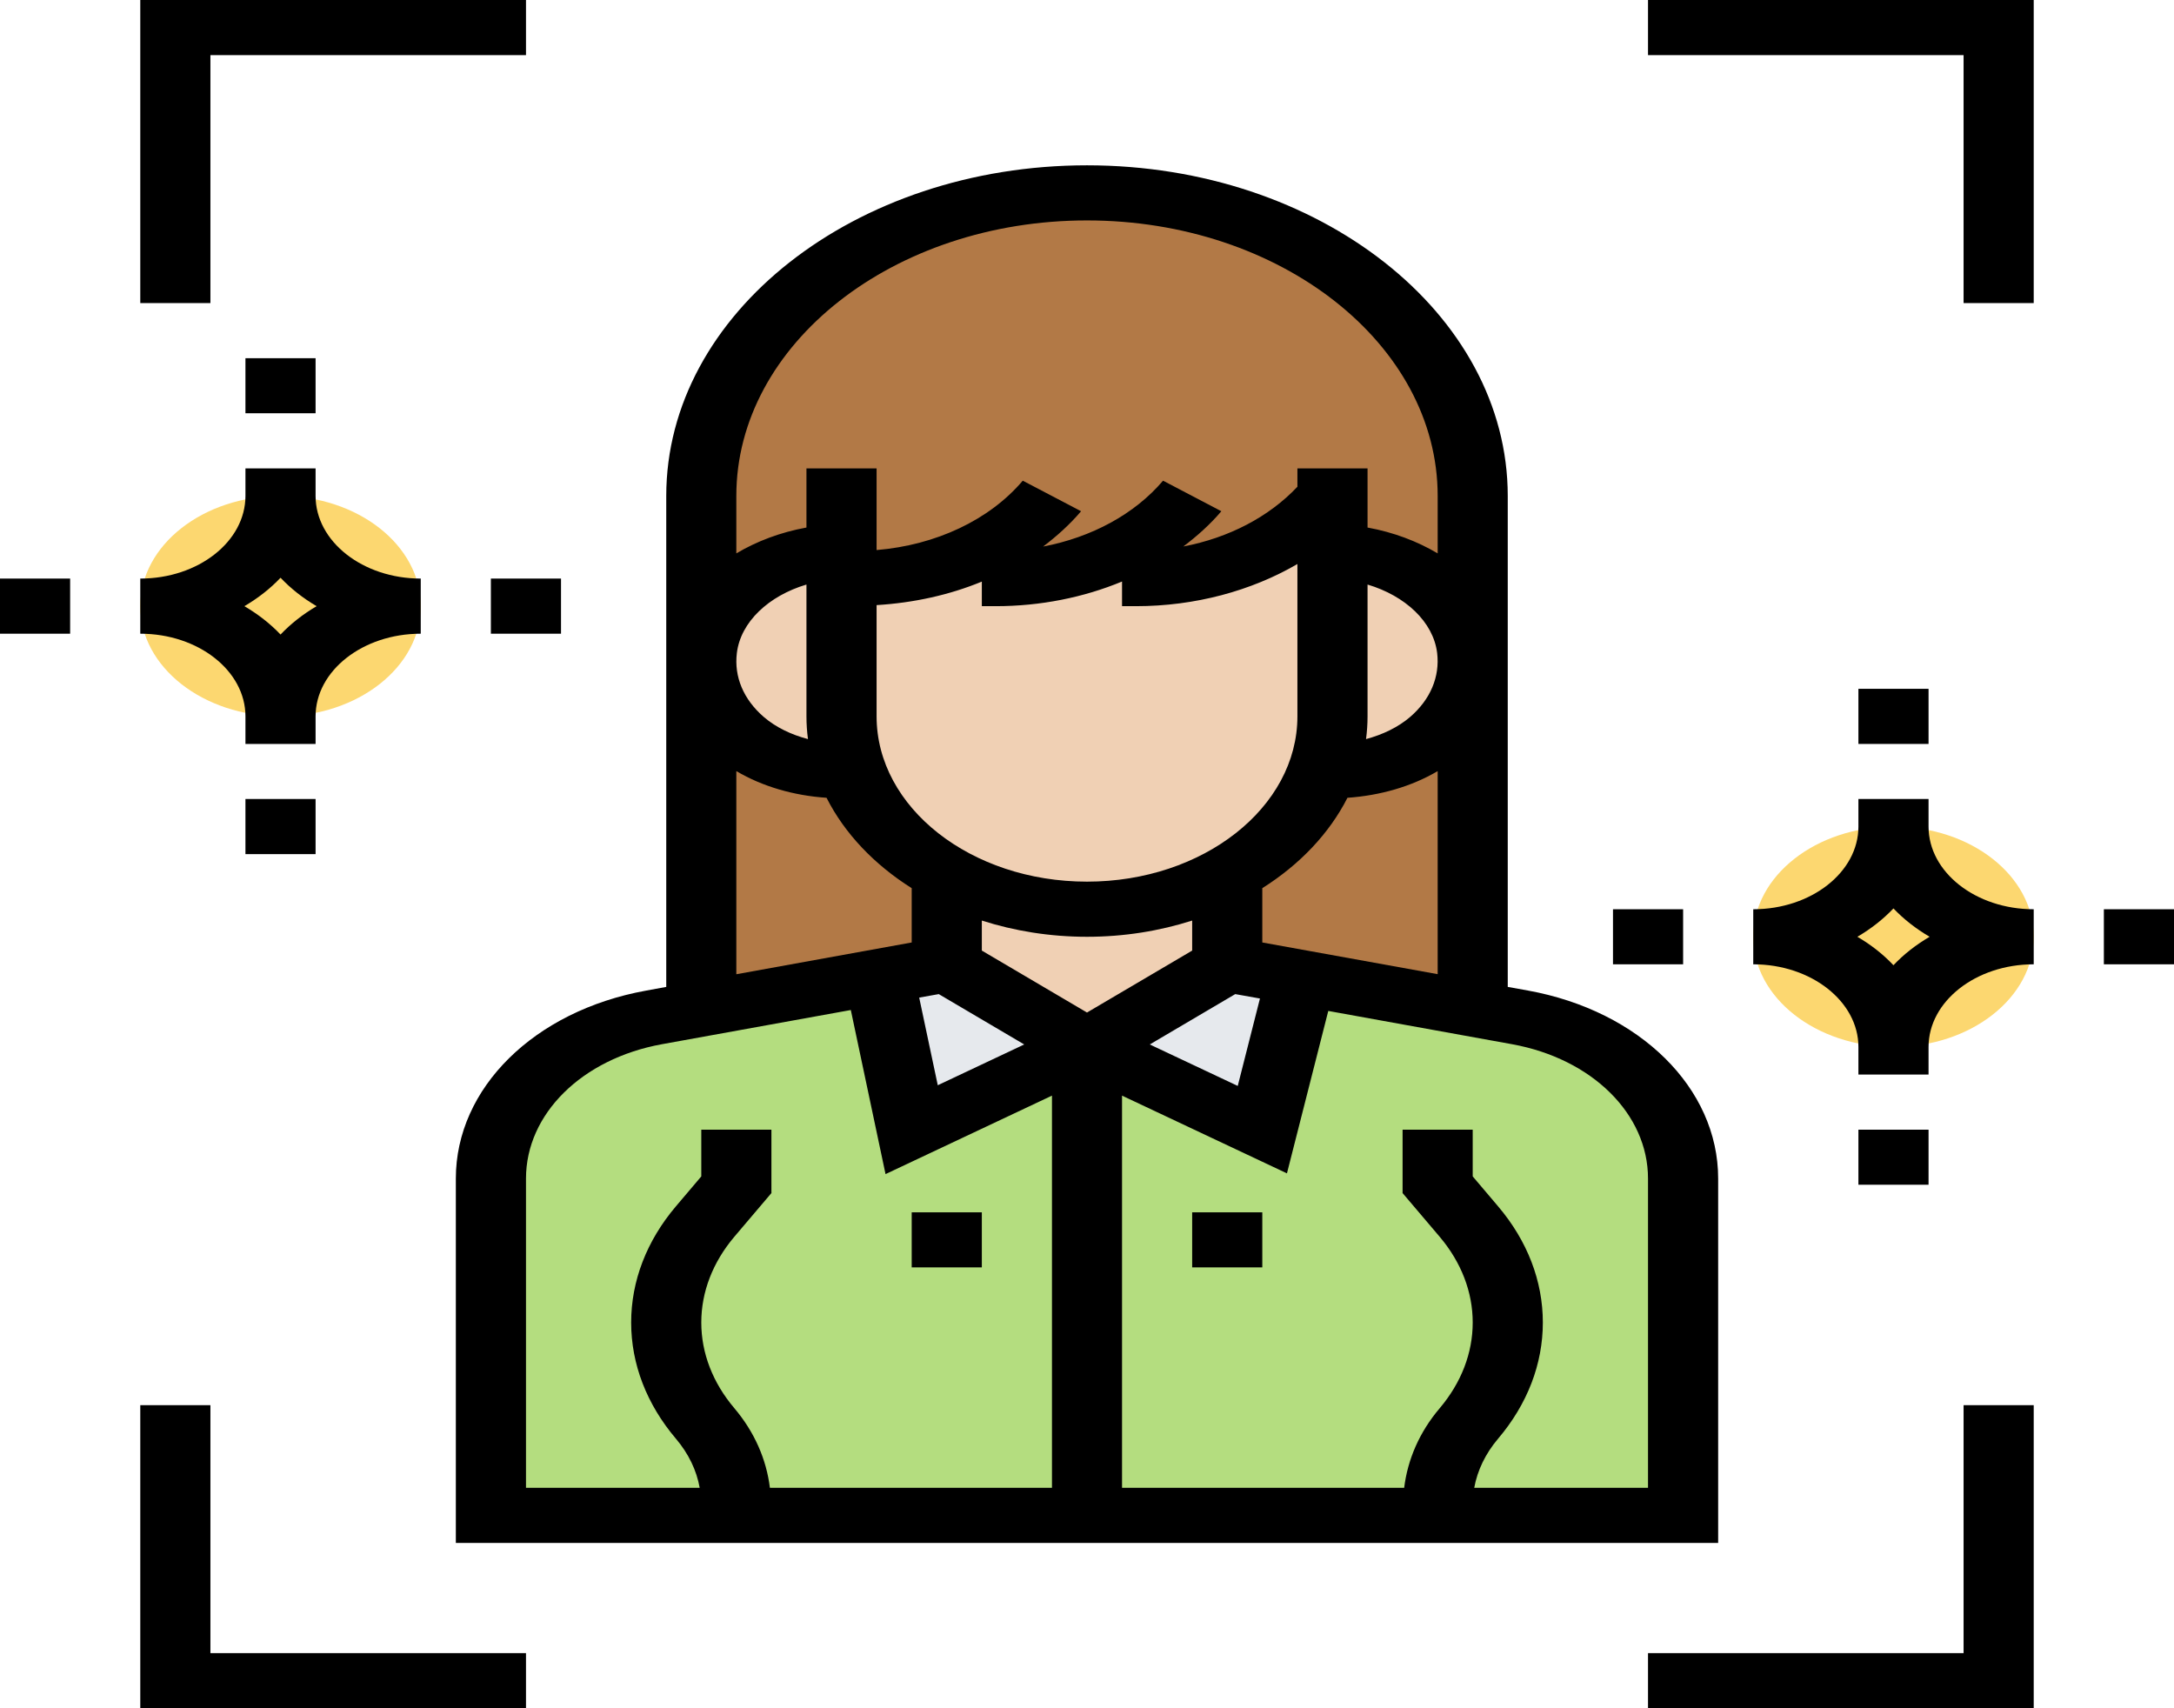
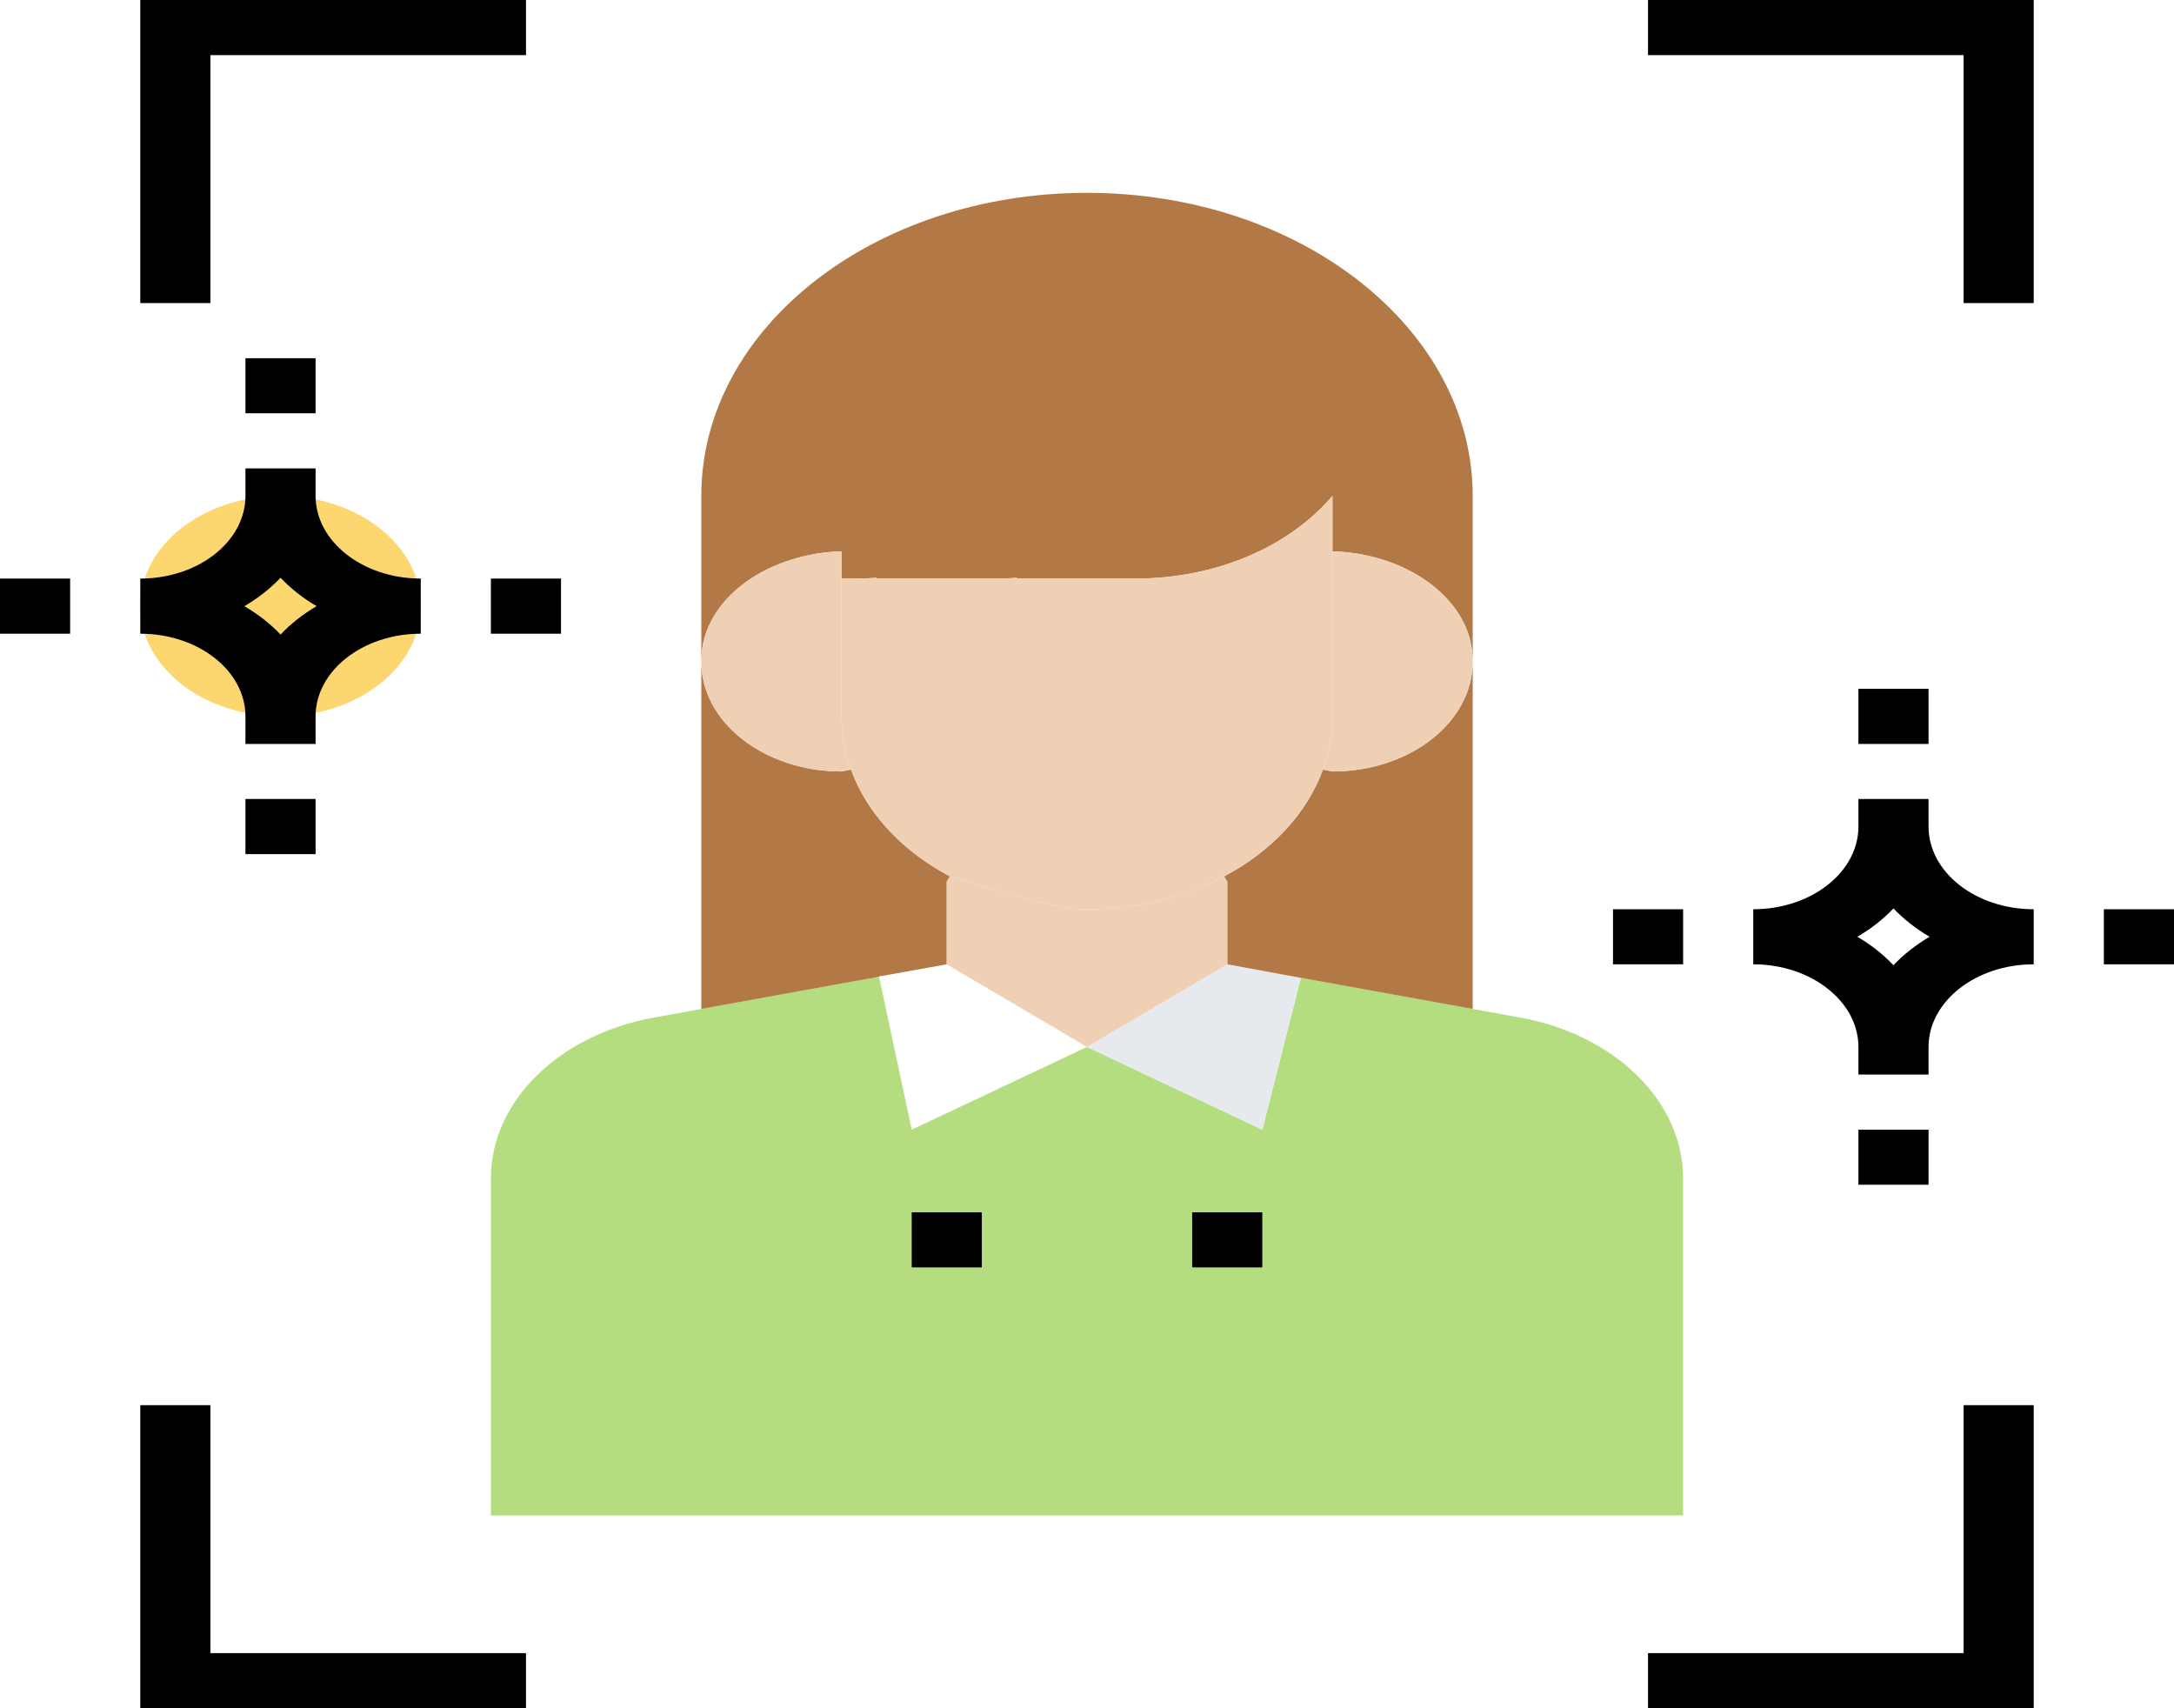
<svg xmlns="http://www.w3.org/2000/svg" width="112pt" height="88pt" viewBox="0 0 112 88" version="1.1">
  <g id="surface1">
-     <path style=" stroke:none;fill-rule:nonzero;fill:rgb(98.824%,84.314%,43.922%);fill-opacity:1;" d="M 104.773 48.258 C 104.773 51.395 101.539 53.934 97.547 53.934 C 93.559 53.934 90.324 51.395 90.324 48.258 C 90.324 45.121 93.559 42.582 97.547 42.582 C 101.539 42.582 104.773 45.121 104.773 48.258 Z M 104.773 48.258 " />
    <path style=" stroke:none;fill-rule:nonzero;fill:rgb(98.824%,84.314%,43.922%);fill-opacity:1;" d="M 21.676 31.227 C 21.676 34.359 18.441 36.902 14.453 36.902 C 10.461 36.902 7.227 34.359 7.227 31.227 C 7.227 28.09 10.461 25.547 14.453 25.547 C 18.441 25.547 21.676 28.09 21.676 31.227 Z M 21.676 31.227 " />
    <path style=" stroke:none;fill-rule:nonzero;fill:rgb(70.588%,86.667%,49.804%);fill-opacity:1;" d="M 78.309 52.418 L 75.871 51.977 L 67.02 50.375 L 65.031 58.195 L 56 53.934 L 46.969 58.195 L 45.289 50.316 L 36.129 51.977 L 33.691 52.418 C 28.777 53.312 25.289 56.746 25.289 60.707 L 25.289 78.066 L 86.711 78.066 L 86.711 60.707 C 86.711 56.746 83.223 53.312 78.309 52.418 Z M 78.309 52.418 " />
    <path style=" stroke:none;fill-rule:nonzero;fill:rgb(90.196%,91.373%,92.941%);fill-opacity:1;" d="M 63.227 49.676 L 67.02 50.375 L 65.031 58.195 L 56 53.934 Z M 63.227 49.676 " />
-     <path style=" stroke:none;fill-rule:nonzero;fill:rgb(90.196%,91.373%,92.941%);fill-opacity:1;" d="M 56 53.934 L 46.969 58.195 L 45.289 50.316 L 45.289 50.301 L 48.773 49.676 Z M 56 53.934 " />
    <path style=" stroke:none;fill-rule:nonzero;fill:rgb(69.804%,47.451%,27.451%);fill-opacity:1;" d="M 75.871 34.078 L 75.871 51.977 L 67.02 50.375 L 63.227 49.676 L 63.227 45.418 L 63.062 45.148 C 65.5 43.859 67.328 41.914 68.156 39.645 L 68.645 39.742 C 72.637 39.742 75.871 37.203 75.871 34.078 Z M 75.871 34.078 " />
    <path style=" stroke:none;fill-rule:nonzero;fill:rgb(69.804%,47.451%,27.451%);fill-opacity:1;" d="M 48.938 45.148 L 48.773 45.418 L 48.773 49.676 L 45.289 50.301 L 45.289 50.316 L 36.129 51.977 L 36.129 34.078 C 36.129 37.203 39.363 39.742 43.355 39.742 L 43.844 39.645 C 44.438 41.289 45.559 42.75 47.059 43.93 C 47.637 44.383 48.25 44.781 48.938 45.148 Z M 48.938 45.148 " />
    <path style=" stroke:none;fill-rule:nonzero;fill:rgb(69.804%,47.451%,27.451%);fill-opacity:1;" d="M 58.512 29.805 L 52.387 29.805 L 52.387 29.766 C 52.027 29.793 51.664 29.805 51.285 29.805 L 45.16 29.805 L 45.16 29.766 C 44.801 29.793 44.438 29.805 44.059 29.805 L 43.355 29.805 L 43.355 28.402 C 39.707 28.5 36.508 30.645 36.164 33.512 C 36.148 33.695 36.129 33.895 36.129 34.078 L 36.129 25.547 C 36.129 16.918 45.016 9.934 56 9.934 C 61.492 9.934 66.461 11.68 70.055 14.508 C 73.648 17.332 75.871 21.234 75.871 25.547 L 75.871 34.078 C 75.871 33.895 75.852 33.695 75.836 33.512 C 75.492 30.645 72.293 28.5 68.645 28.402 L 68.645 25.547 C 66.387 28.203 62.594 29.805 58.512 29.805 Z M 58.512 29.805 " />
    <path style=" stroke:none;fill-rule:nonzero;fill:rgb(94.118%,81.569%,70.588%);fill-opacity:1;" d="M 56 46.84 C 58.621 46.84 61.059 46.215 63.062 45.148 L 63.227 45.418 L 63.227 49.676 L 56 53.934 L 48.773 49.676 L 48.773 45.418 L 48.938 45.148 C 54.266 46.77 55.133 46.84 56 46.84 Z M 56 46.84 " />
    <path style=" stroke:none;fill-rule:nonzero;fill:rgb(94.118%,81.569%,70.588%);fill-opacity:1;" d="M 75.836 33.512 C 75.852 33.695 75.871 33.895 75.871 34.078 C 75.871 37.203 72.637 39.742 68.645 39.742 L 68.156 39.645 C 68.484 38.777 68.645 37.855 68.645 36.902 L 68.645 28.402 C 72.293 28.5 75.492 30.645 75.836 33.512 Z M 75.836 33.512 " />
    <path style=" stroke:none;fill-rule:nonzero;fill:rgb(94.118%,81.569%,70.588%);fill-opacity:1;" d="M 52.387 29.805 L 58.512 29.805 C 62.594 29.805 66.387 28.203 68.645 25.547 L 68.645 36.902 C 68.645 37.855 68.484 38.777 68.156 39.645 C 67.328 41.914 65.5 43.859 63.062 45.148 C 61.059 46.215 58.621 46.84 56 46.84 C 55.133 46.84 54.266 46.77 48.938 45.148 C 48.25 44.781 47.637 44.383 47.059 43.93 C 45.559 42.75 44.438 41.289 43.844 39.645 C 43.516 38.777 43.355 37.855 43.355 36.902 L 43.355 29.805 L 44.059 29.805 C 44.438 29.805 44.801 29.793 45.16 29.766 L 45.16 29.805 L 51.285 29.805 C 51.664 29.805 52.027 29.793 52.387 29.766 Z M 52.387 29.805 " />
    <path style=" stroke:none;fill-rule:nonzero;fill:rgb(94.118%,81.569%,70.588%);fill-opacity:1;" d="M 43.355 29.805 L 43.355 36.902 C 43.355 37.855 43.516 38.777 43.844 39.645 L 43.355 39.742 C 39.363 39.742 36.129 37.203 36.129 34.078 C 36.129 33.895 36.148 33.695 36.164 33.512 C 36.508 30.645 39.707 28.5 43.355 28.402 Z M 43.355 29.805 " />
-     <path style=" stroke:none;fill-rule:nonzero;fill:rgb(0%,0%,0%);fill-opacity:1;" d="M 23.484 60.711 L 23.484 79.484 L 88.516 79.484 L 88.516 60.711 C 88.516 56.059 84.484 52.074 78.715 51.027 L 77.676 50.84 L 77.676 25.547 C 77.676 16.156 67.953 8.516 56 8.516 C 44.047 8.516 34.324 16.156 34.324 25.547 L 34.324 50.84 L 33.285 51.031 C 27.516 52.074 23.484 56.059 23.484 60.711 Z M 84.902 60.711 L 84.902 76.645 L 75.949 76.645 C 76.113 75.746 76.527 74.883 77.176 74.117 C 78.688 72.336 79.484 70.266 79.484 68.129 C 79.484 65.992 78.688 63.922 77.176 62.141 L 75.871 60.602 L 75.871 58.195 L 72.258 58.195 L 72.258 61.461 L 74.172 63.715 C 75.281 65.027 75.871 66.555 75.871 68.129 C 75.871 69.703 75.281 71.23 74.172 72.543 C 73.125 73.773 72.52 75.184 72.34 76.645 L 57.805 76.645 L 57.805 56.441 L 66.301 60.445 L 68.43 52.078 L 77.902 53.793 C 82.023 54.543 84.902 57.387 84.902 60.711 Z M 41.625 38.074 C 40.766 37.848 39.969 37.469 39.344 36.93 C 38.305 36.031 37.812 34.863 37.961 33.645 C 38.156 32.035 39.605 30.691 41.547 30.113 L 41.547 36.902 C 41.547 37.301 41.574 37.691 41.625 38.074 Z M 45.16 31.172 C 47.078 31.055 48.918 30.648 50.582 29.961 L 50.582 31.227 L 51.293 31.227 C 53.605 31.227 55.828 30.777 57.805 29.957 L 57.805 31.227 L 58.52 31.227 C 61.57 31.227 64.465 30.438 66.84 29.055 L 66.84 36.902 C 66.84 41.602 61.977 45.418 56 45.418 C 50.023 45.418 45.16 41.602 45.16 36.902 Z M 70.453 30.113 C 72.395 30.691 73.844 32.035 74.039 33.641 C 74.184 34.859 73.695 36.027 72.656 36.926 C 72.031 37.465 71.234 37.844 70.375 38.074 C 70.426 37.691 70.453 37.301 70.453 36.902 Z M 63.637 51.211 L 64.91 51.438 L 63.766 55.941 L 59.234 53.805 Z M 56 48.258 C 57.918 48.258 59.746 47.957 61.418 47.422 L 61.418 48.969 L 56 52.16 L 50.582 48.969 L 50.582 47.422 C 52.254 47.957 54.082 48.258 56 48.258 Z M 48.363 51.211 L 52.766 53.805 L 48.312 55.906 L 47.355 51.391 Z M 65.031 48.551 L 65.031 45.754 C 66.965 44.535 68.484 42.934 69.418 41.098 C 71.105 40.98 72.715 40.52 74.066 39.723 L 74.066 50.184 Z M 56 11.355 C 65.961 11.355 74.066 17.723 74.066 25.547 L 74.066 28.508 C 73.008 27.879 71.785 27.418 70.453 27.176 L 70.453 24.129 L 66.84 24.129 L 66.84 25.074 C 65.379 26.625 63.305 27.707 60.961 28.152 C 61.684 27.609 62.352 27.008 62.922 26.336 L 59.918 24.762 C 58.453 26.488 56.238 27.68 53.738 28.156 C 54.461 27.609 55.125 27.008 55.695 26.336 L 52.691 24.762 C 50.969 26.793 48.207 28.082 45.16 28.336 L 45.16 24.129 L 41.547 24.129 L 41.547 27.176 C 40.215 27.418 38.992 27.879 37.934 28.508 L 37.934 25.547 C 37.934 17.723 46.039 11.355 56 11.355 Z M 37.934 39.723 C 39.285 40.52 40.895 40.984 42.582 41.098 C 43.512 42.934 45.035 44.535 46.969 45.754 L 46.969 48.551 L 37.934 50.188 Z M 43.832 52.031 L 45.621 60.484 L 54.195 56.441 L 54.195 76.645 L 39.664 76.645 C 39.484 75.184 38.875 73.777 37.832 72.543 C 36.719 71.23 36.129 69.703 36.129 68.129 C 36.129 66.555 36.719 65.027 37.828 63.715 L 39.742 61.461 L 39.742 58.195 L 36.129 58.195 L 36.129 60.602 L 34.824 62.141 C 33.312 63.922 32.516 65.992 32.516 68.129 C 32.516 70.266 33.312 72.336 34.824 74.117 C 35.473 74.883 35.887 75.746 36.047 76.645 L 27.098 76.645 L 27.098 60.711 C 27.098 57.387 29.977 54.543 34.098 53.793 Z M 43.832 52.031 " />
    <path style=" stroke:none;fill-rule:nonzero;fill:rgb(0%,0%,0%);fill-opacity:1;" d="M 61.418 62.453 L 65.031 62.453 L 65.031 65.289 L 61.418 65.289 Z M 61.418 62.453 " />
    <path style=" stroke:none;fill-rule:nonzero;fill:rgb(0%,0%,0%);fill-opacity:1;" d="M 46.969 62.453 L 50.582 62.453 L 50.582 65.289 L 46.969 65.289 Z M 46.969 62.453 " />
    <path style=" stroke:none;fill-rule:nonzero;fill:rgb(0%,0%,0%);fill-opacity:1;" d="M 10.84 2.84 L 27.098 2.84 L 27.098 0 L 7.227 0 L 7.227 15.613 L 10.84 15.613 Z M 10.84 2.84 " />
    <path style=" stroke:none;fill-rule:nonzero;fill:rgb(0%,0%,0%);fill-opacity:1;" d="M 84.902 2.84 L 101.16 2.84 L 101.16 15.613 L 104.773 15.613 L 104.773 0 L 84.902 0 Z M 84.902 2.84 " />
    <path style=" stroke:none;fill-rule:nonzero;fill:rgb(0%,0%,0%);fill-opacity:1;" d="M 10.84 72.387 L 7.227 72.387 L 7.227 88 L 27.098 88 L 27.098 85.16 L 10.84 85.16 Z M 10.84 72.387 " />
    <path style=" stroke:none;fill-rule:nonzero;fill:rgb(0%,0%,0%);fill-opacity:1;" d="M 101.16 85.16 L 84.902 85.16 L 84.902 88 L 104.773 88 L 104.773 72.387 L 101.16 72.387 Z M 101.16 85.16 " />
    <path style=" stroke:none;fill-rule:nonzero;fill:rgb(0%,0%,0%);fill-opacity:1;" d="M 12.645 18.453 L 16.258 18.453 L 16.258 21.289 L 12.645 21.289 Z M 12.645 18.453 " />
-     <path style=" stroke:none;fill-rule:nonzero;fill:rgb(0%,0%,0%);fill-opacity:1;" d="M 12.645 41.16 L 16.258 41.16 L 16.258 44 L 12.645 44 Z M 12.645 41.16 " />
+     <path style=" stroke:none;fill-rule:nonzero;fill:rgb(0%,0%,0%);fill-opacity:1;" d="M 12.645 41.16 L 16.258 41.16 L 16.258 44 L 12.645 44 Z " />
    <path style=" stroke:none;fill-rule:nonzero;fill:rgb(0%,0%,0%);fill-opacity:1;" d="M 12.645 36.902 L 12.645 38.324 L 16.258 38.324 L 16.258 36.902 C 16.258 34.555 18.691 32.645 21.676 32.645 L 21.676 29.805 C 18.691 29.805 16.258 27.895 16.258 25.547 L 16.258 24.129 L 12.645 24.129 L 12.645 25.547 C 12.645 27.895 10.215 29.805 7.227 29.805 L 7.227 32.645 C 10.215 32.645 12.645 34.555 12.645 36.902 Z M 14.453 29.762 C 14.98 30.32 15.605 30.812 16.312 31.227 C 15.605 31.641 14.98 32.133 14.453 32.688 C 13.926 32.133 13.297 31.641 12.59 31.227 C 13.297 30.812 13.926 30.32 14.453 29.762 Z M 14.453 29.762 " />
    <path style=" stroke:none;fill-rule:nonzero;fill:rgb(0%,0%,0%);fill-opacity:1;" d="M 25.289 29.805 L 28.902 29.805 L 28.902 32.645 L 25.289 32.645 Z M 25.289 29.805 " />
    <path style=" stroke:none;fill-rule:nonzero;fill:rgb(0%,0%,0%);fill-opacity:1;" d="M 0 29.805 L 3.613 29.805 L 3.613 32.645 L 0 32.645 Z M 0 29.805 " />
    <path style=" stroke:none;fill-rule:nonzero;fill:rgb(0%,0%,0%);fill-opacity:1;" d="M 95.742 35.484 L 99.355 35.484 L 99.355 38.324 L 95.742 38.324 Z M 95.742 35.484 " />
    <path style=" stroke:none;fill-rule:nonzero;fill:rgb(0%,0%,0%);fill-opacity:1;" d="M 95.742 58.195 L 99.355 58.195 L 99.355 61.031 L 95.742 61.031 Z M 95.742 58.195 " />
    <path style=" stroke:none;fill-rule:nonzero;fill:rgb(0%,0%,0%);fill-opacity:1;" d="M 99.355 42.582 L 99.355 41.16 L 95.742 41.16 L 95.742 42.582 C 95.742 44.93 93.309 46.84 90.324 46.84 L 90.324 49.676 C 93.309 49.676 95.742 51.59 95.742 53.934 L 95.742 55.355 L 99.355 55.355 L 99.355 53.934 C 99.355 51.59 101.785 49.676 104.773 49.676 L 104.773 46.84 C 101.785 46.84 99.355 44.93 99.355 42.582 Z M 97.547 49.723 C 97.02 49.164 96.395 48.672 95.688 48.258 C 96.395 47.844 97.02 47.352 97.547 46.797 C 98.074 47.352 98.703 47.844 99.41 48.258 C 98.703 48.672 98.074 49.164 97.547 49.723 Z M 97.547 49.723 " />
    <path style=" stroke:none;fill-rule:nonzero;fill:rgb(0%,0%,0%);fill-opacity:1;" d="M 108.387 46.84 L 112 46.84 L 112 49.676 L 108.387 49.676 Z M 108.387 46.84 " />
    <path style=" stroke:none;fill-rule:nonzero;fill:rgb(0%,0%,0%);fill-opacity:1;" d="M 83.098 46.84 L 86.711 46.84 L 86.711 49.676 L 83.098 49.676 Z M 83.098 46.84 " />
  </g>
</svg>